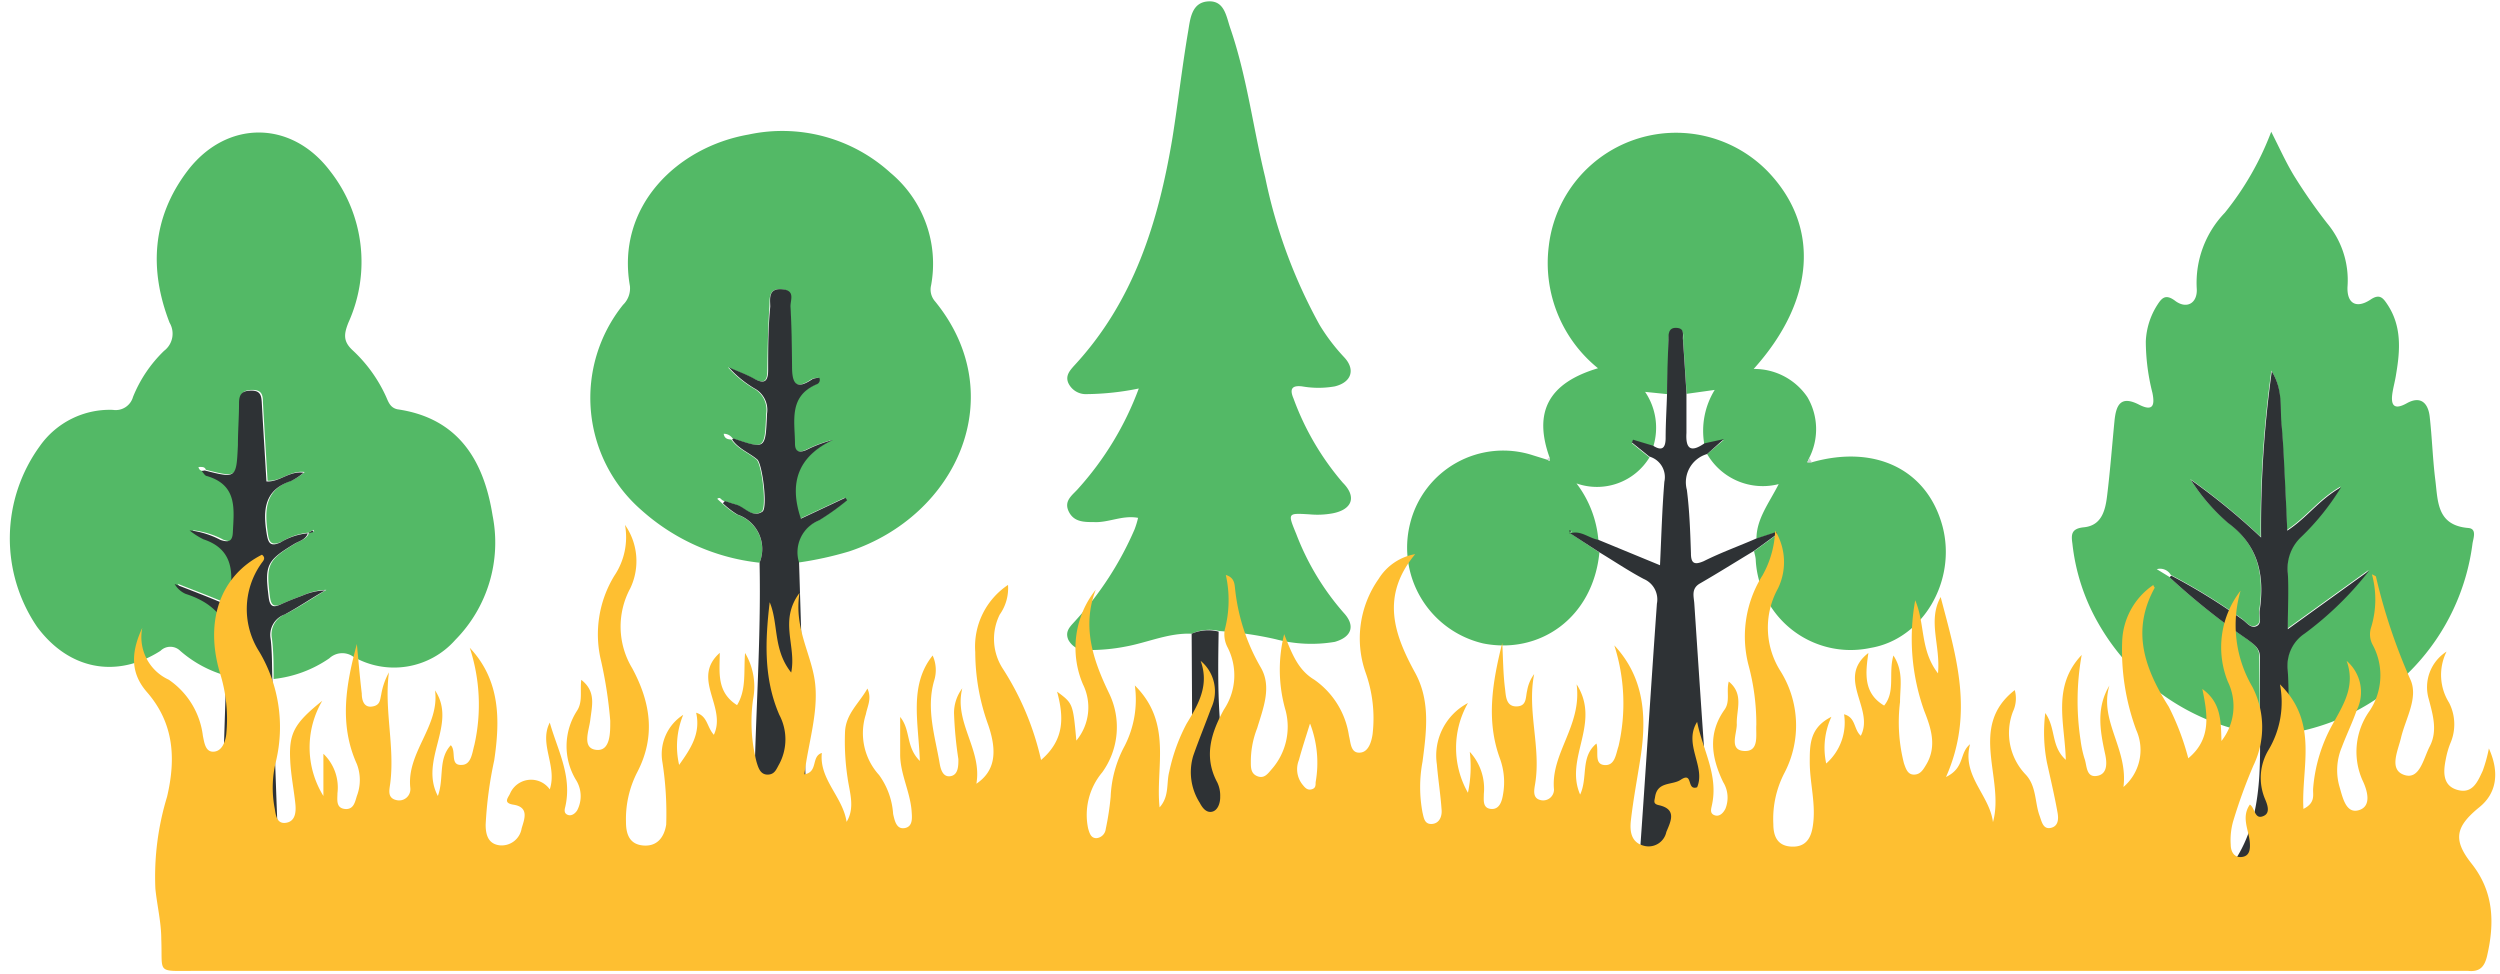
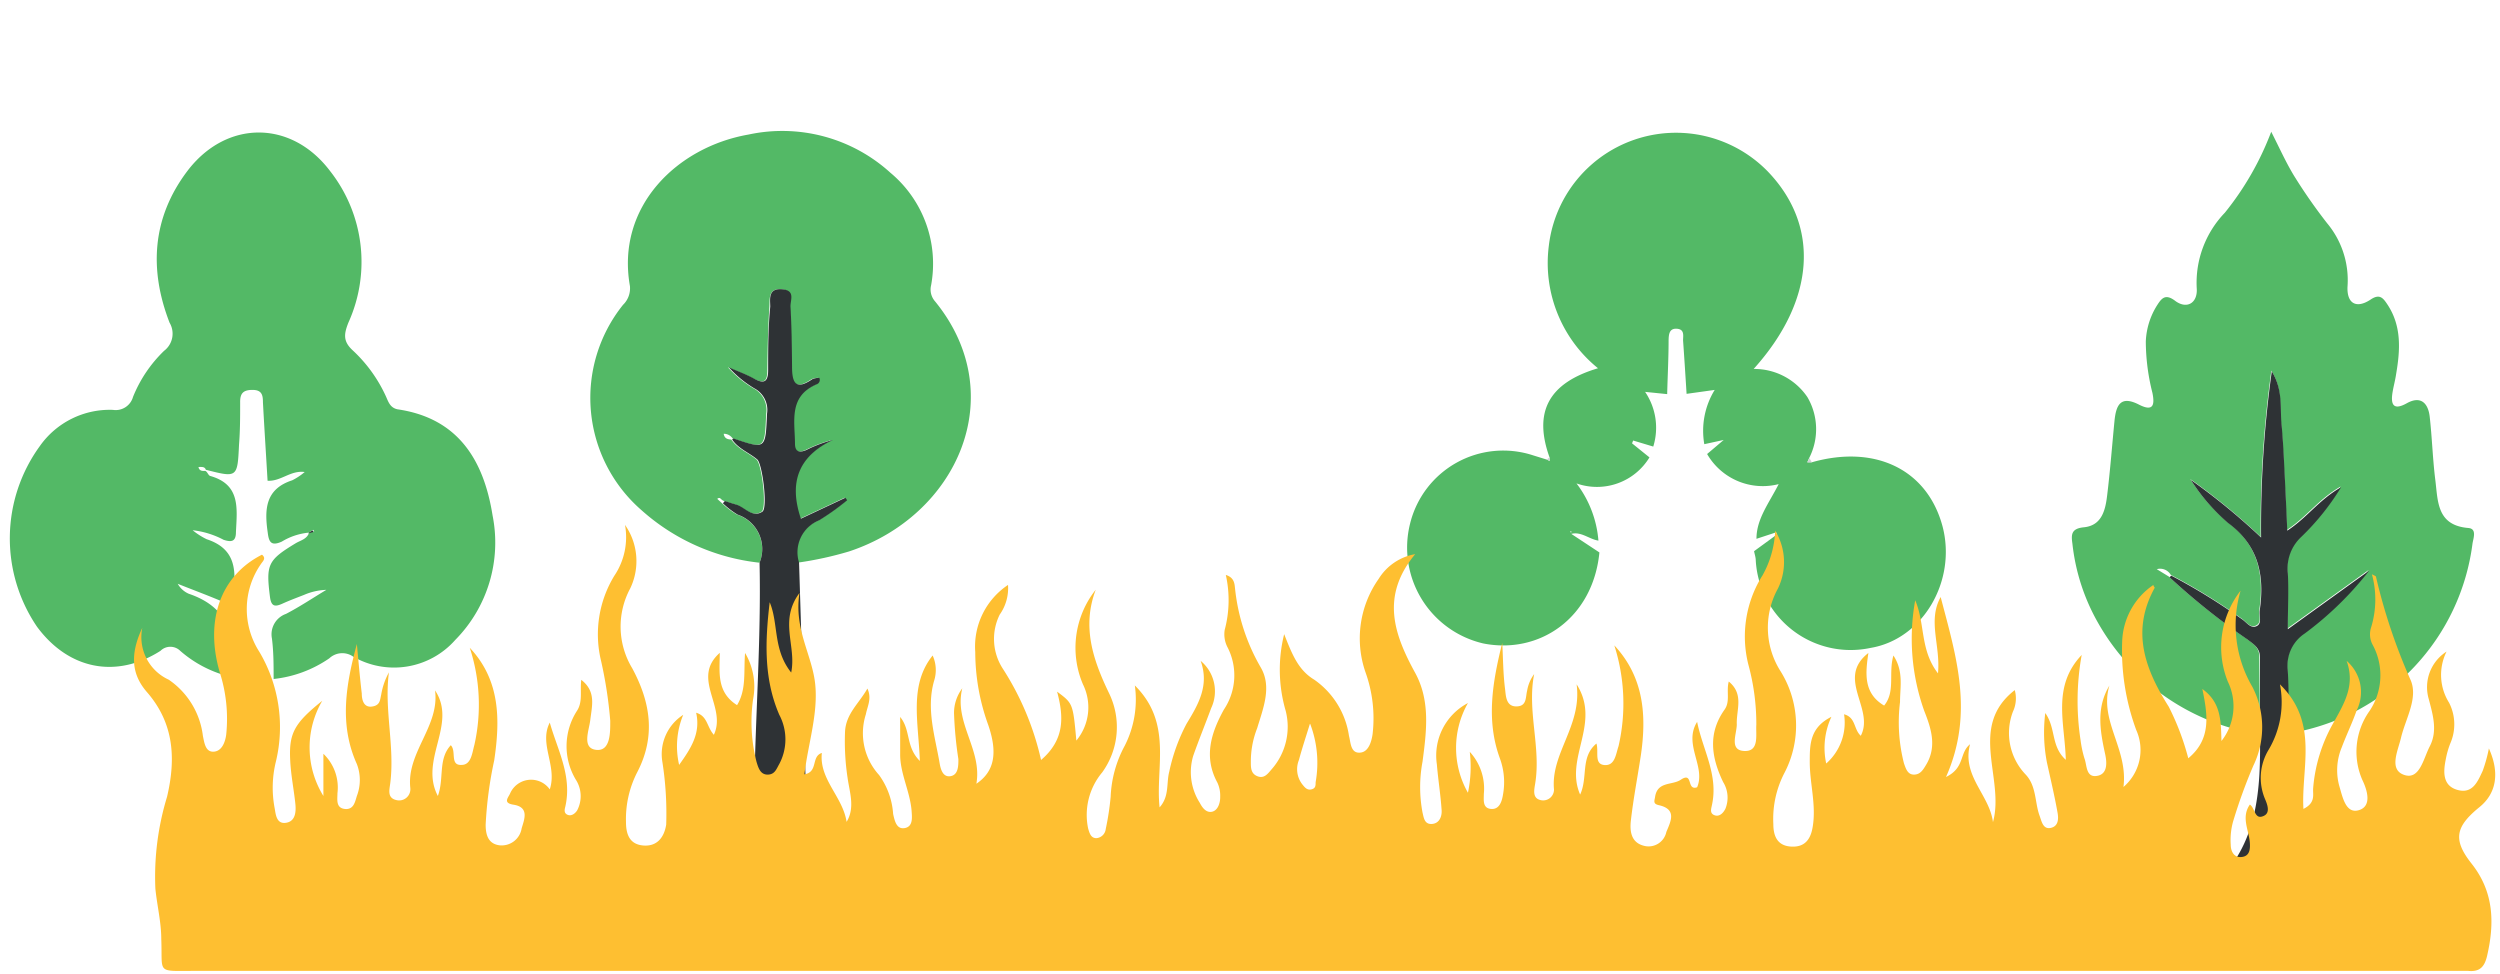
<svg xmlns="http://www.w3.org/2000/svg" data-name="Layer 16" height="69.3" preserveAspectRatio="xMidYMid meet" version="1.0" viewBox="-0.7 -0.1 177.8 69.3" width="177.8" zoomAndPan="magnify">
  <g id="change1_1">
    <path d="M175.32,494.94a16,16,0,0,1-11.48-7.87,14.52,14.52,0,0,1-1.86-5.69c-.09-.64-.1-1.08.82-1.17,1.31-.13,1.54-1.29,1.66-2.35.21-1.73.34-3.46.51-5.19.11-1.12.41-1.88,1.77-1.17,1,.5,1.1,0,.93-.85a15.05,15.05,0,0,1-.47-3.66,5.2,5.2,0,0,1,.81-2.58c.32-.5.59-.82,1.27-.31.83.63,1.63.17,1.54-.91a7.19,7.19,0,0,1,2-5.35,20.89,20.89,0,0,0,3.3-5.76c.61,1.2,1.08,2.26,1.69,3.24a38.13,38.13,0,0,0,2.28,3.26,6.32,6.32,0,0,1,1.46,4.44c-.09,1.26.6,1.68,1.63,1,.63-.43.88-.14,1.18.31,1.06,1.57.93,3.29.64,5-.06.41-.17.81-.24,1.21-.16.89,0,1.41,1,.85s1.52,0,1.63.95c.17,1.5.21,3,.4,4.51s.1,3.22,2.34,3.41c.65.05.35.75.3,1.14a15.69,15.69,0,0,1-12.56,13.38l-.54.12c0-1.56,0-3.11-.07-4.66a2.72,2.72,0,0,1,1.22-2.53,23.64,23.64,0,0,0,4.58-4.47l-5.79,4.17c0-1.51.06-2.74,0-4a3.06,3.06,0,0,1,.95-2.56,17.56,17.56,0,0,0,2.84-3.54c-1.59.91-2.43,2.18-3.83,3.09-.06-1.47-.11-2.7-.18-3.93s-.11-2.46-.23-3.69.12-2.38-.69-3.71a80.37,80.37,0,0,0-.76,11.82,45.86,45.86,0,0,0-5-4.1,13.87,13.87,0,0,0,2.63,3.05c2.21,1.62,2.63,3.76,2.27,6.24-.05.39.2.92-.24,1.12s-.71-.31-1.05-.52a42.74,42.74,0,0,0-5-3.08.88.88,0,0,0-1-.41l.85.52a49.21,49.21,0,0,0,5.55,4.43c.44.34.89.6.89,1.27C175.28,491.29,175.31,493.11,175.32,494.94Z" fill="#53b966" transform="translate(-15.29 -442.81)" />
  </g>
  <g id="change2_1">
    <path d="M175.32,494.94c0-1.83,0-3.65,0-5.48,0-.67-.45-.93-.89-1.27a49.21,49.21,0,0,1-5.55-4.43.69.69,0,0,0,.13-.11,42.74,42.74,0,0,1,5,3.08c.34.21.62.7,1.05.52s.19-.73.24-1.12c.36-2.48-.06-4.62-2.27-6.24a13.87,13.87,0,0,1-2.63-3.05,45.86,45.86,0,0,1,5,4.1,80.37,80.37,0,0,1,.76-11.82c.81,1.33.58,2.55.69,3.71s.17,2.46.23,3.69.12,2.46.18,3.93c1.4-.91,2.24-2.18,3.83-3.09a17.56,17.56,0,0,1-2.84,3.54,3.06,3.06,0,0,0-.95,2.56c.07,1.23,0,2.46,0,4l5.79-4.17a23.64,23.64,0,0,1-4.58,4.47,2.72,2.72,0,0,0-1.22,2.53c.1,1.55.06,3.1.07,4.66.13,4.22.41,8.39,3.94,11.55H171C175.15,503.53,175.38,499.28,175.32,494.94Z" fill="#2e3235" transform="translate(-15.29 -442.81)" />
  </g>
  <g id="change1_2">
    <path d="M68.61,482.73A15,15,0,0,1,60.22,479a10.58,10.58,0,0,1-1.32-14.61,1.63,1.63,0,0,0,.49-1.34c-1-5.65,3.35-9.88,8.43-10.77A11.43,11.43,0,0,1,77.92,455a8.42,8.42,0,0,1,2.89,8,1.27,1.27,0,0,0,.27,1.13c5.45,6.66,1.61,15.25-6.11,17.8a24.72,24.72,0,0,1-3.61.79,2.44,2.44,0,0,1,1.42-3,17.24,17.24,0,0,0,2-1.43l-.12-.18-3.17,1.49c-.86-2.55-.21-4.43,2.28-5.6a9.34,9.34,0,0,0-1.88.71c-.46.2-.82.18-.82-.45,0-1.59-.51-3.36,1.53-4.21a.34.34,0,0,0,.2-.47,1.35,1.35,0,0,0-.5.1c-1.22.84-1.44.2-1.44-.91,0-1.42,0-2.83-.11-4.25,0-.47.3-1.18-.62-1.24s-.79.73-.82,1.24c-.1,1.5-.13,3-.15,4.52,0,.76-.19,1-1,.6-.57-.32-1.2-.54-1.8-.81a7.73,7.73,0,0,0,1.82,1.5,1.73,1.73,0,0,1,.9,1.81c-.11,2.53-.08,2.53-2.39,1.75a.74.74,0,0,0-.63-.33c.05.34.28.4.54.41.45.66,1.21.93,1.79,1.42.38.32.76,3.45.36,3.71-.73.47-1.26-.36-1.91-.52-.26-.07-.51-.16-.76-.24s-.25-.33-.48-.15l.34.31a5.91,5.91,0,0,0,1.07.81A2.58,2.58,0,0,1,68.61,482.73Z" fill="#53b966" transform="translate(-15.29 -442.81)" />
  </g>
  <g id="change2_2">
    <path d="M68.61,482.73a2.58,2.58,0,0,0-1.56-3.42A5.91,5.91,0,0,1,66,478.5a1.07,1.07,0,0,0,.14-.16c.25.08.5.17.76.24.65.16,1.18,1,1.91.52.4-.26,0-3.39-.36-3.71-.58-.49-1.34-.76-1.79-1.42l.09-.08c2.31.78,2.28.78,2.39-1.75a1.73,1.73,0,0,0-.9-1.81,7.73,7.73,0,0,1-1.82-1.5c.6.27,1.23.49,1.8.81.76.43,1,.16,1-.6,0-1.51,0-3,.15-4.52,0-.51-.18-1.31.82-1.24s.6.77.62,1.24c.08,1.42.1,2.83.11,4.25,0,1.11.22,1.75,1.44.91a1.35,1.35,0,0,1,.5-.1.34.34,0,0,1-.2.47c-2,.85-1.54,2.62-1.53,4.21,0,.63.36.65.82.45a9.34,9.34,0,0,1,1.88-.71c-2.49,1.17-3.14,3.05-2.28,5.6l3.17-1.49.12.18a17.24,17.24,0,0,1-2,1.43,2.44,2.44,0,0,0-1.42,3q.24,7.8.47,15.6c0,1.05,0,2.1.08,3.15,0,.6-.14.74-.74.77-3.18.16-3.13.18-3-3C68.3,493.76,68.73,488.25,68.61,482.73Z" fill="#2e3235" transform="translate(-15.29 -442.81)" />
  </g>
  <g id="change1_3">
-     <path d="M99.34,487.78c-1.63-.07-3.11.62-4.68.91a13.29,13.29,0,0,1-2.59.25,1.41,1.41,0,0,1-1.5-.73c-.28-.65.2-1,.56-1.42a23.24,23.24,0,0,0,4.15-6.43,6.18,6.18,0,0,0,.25-.82c-1.12-.21-2.11.36-3.15.3-.7,0-1.43,0-1.79-.77s.3-1.16.7-1.63a22.07,22.07,0,0,0,4.29-7.1,19.32,19.32,0,0,1-3.7.4,1.37,1.37,0,0,1-1.32-.81c-.2-.5.1-.85.42-1.21,4.25-4.58,6-10.23,7-16.24.4-2.52.69-5.07,1.12-7.59.14-.86.25-2,1.4-2.08s1.29,1,1.57,1.85c1.2,3.46,1.63,7.11,2.5,10.66a37.06,37.06,0,0,0,3.87,10.5,13.82,13.82,0,0,0,1.74,2.29c.83.88.53,1.79-.66,2.08a6.69,6.69,0,0,1-2.32,0c-.74-.09-.9.19-.62.85a19.36,19.36,0,0,0,3.51,6c1,1,.68,1.91-.73,2.18a6,6,0,0,1-1.64.07c-1.56-.09-1.56-.11-.94,1.4a18.47,18.47,0,0,0,3.38,5.61c.83.9.58,1.71-.64,2.06a10,10,0,0,1-4.21-.19,25.17,25.17,0,0,0-4-.58A3,3,0,0,0,99.34,487.78Z" fill="#53b966" transform="translate(-15.29 -442.81)" />
-   </g>
+     </g>
  <g id="change2_3">
-     <path d="M99.34,487.78a3,3,0,0,1,1.92-.15c-.07,4-.11,8,1.07,11.94a8.09,8.09,0,0,0,3.2,4.64H94.94c4-2.84,4.45-6.95,4.43-11.22Z" fill="#2e3235" transform="translate(-15.29 -442.81)" />
-   </g>
+     </g>
  <g id="change1_4">
    <path d="M30.77,490.79A8.41,8.41,0,0,1,27.41,489,1,1,0,0,0,26,489c-3.14,2-6.53,1.33-8.78-1.72a11.17,11.17,0,0,1,.2-12.84,6.08,6.08,0,0,1,5.2-2.58,1.28,1.28,0,0,0,1.43-.92,9.46,9.46,0,0,1,2.21-3.28,1.53,1.53,0,0,0,.39-2c-1.47-3.79-1.24-7.47,1.26-10.78,2.76-3.65,7.39-3.67,10.16,0a10.46,10.46,0,0,1,1.3,10.77c-.33.83-.39,1.35.33,2A10.28,10.28,0,0,1,42,470.82c.19.39.29.88.86,1,4.34.63,6.14,3.65,6.76,7.54a9.85,9.85,0,0,1-2.65,8.86,5.81,5.81,0,0,1-7.26,1.19,1.35,1.35,0,0,0-1.7.12A8.58,8.58,0,0,1,34.05,491c0-1,0-1.93-.12-2.88a1.54,1.54,0,0,1,1-1.75c1-.52,1.92-1.14,2.87-1.71a4.35,4.35,0,0,0-1.59.36c-.51.2-1,.38-1.53.62s-.8.22-.89-.48c-.29-2.31-.16-2.61,1.84-3.82.34-.2.79-.29.94-.74l.37-.1-.08-.11-.3.2a4.51,4.51,0,0,0-1.93.64c-.78.35-.92,0-1-.65-.24-1.65-.17-3.09,1.74-3.71a4.37,4.37,0,0,0,.89-.59c-1-.14-1.7.68-2.64.62-.11-1.87-.23-3.72-.33-5.58,0-.5-.07-.88-.74-.88s-.89.25-.88.89c0,1,0,2-.08,3-.11,2.36-.12,2.36-2.36,1.79-.07-.21-.25-.2-.42-.2s-.08.07-.08.09c.08.19.25.2.42.19s.24.32.39.36c2.17.61,1.91,2.31,1.83,4,0,.68-.33.72-.88.54a6.13,6.13,0,0,0-2.2-.68,5,5,0,0,0,1,.64c1.92.63,2.14,2,1.89,3.79-.11.73-.32.84-.95.57-1-.42-2-.79-3-1.19a1.66,1.66,0,0,0,.79.71C30.87,485.91,31.48,488,30.77,490.79Z" fill="#53b966" transform="translate(-15.29 -442.81)" />
  </g>
  <g id="change2_4">
-     <path d="M29.15,476.17c2.24.57,2.25.57,2.36-1.79,0-1,.08-2,.08-3,0-.64.22-.89.88-.89s.71.38.74.88c.1,1.86.22,3.71.33,5.58.94.06,1.6-.76,2.64-.62a4.37,4.37,0,0,1-.89.59c-1.91.62-2,2.06-1.74,3.71.11.69.25,1,1,.65a4.51,4.51,0,0,1,1.93-.64h0c-.15.45-.6.54-.94.74-2,1.21-2.13,1.51-1.84,3.82.09.7.35.73.89.48s1-.42,1.53-.62a4.35,4.35,0,0,1,1.59-.36c-1,.57-1.89,1.19-2.87,1.71a1.54,1.54,0,0,0-1,1.75c.11.95.09,1.92.12,2.88.17,4.88.31,9.76.55,14.64,0,1.16-.14,1.58-1.43,1.54-3.11-.1-3,0-2.88-3.15.22-4.42.32-8.85.48-13.28.71-2.77.1-4.88-2.88-5.84a1.66,1.66,0,0,1-.79-.71c1,.4,2,.77,3,1.19.63.27.84.16.95-.57.25-1.75,0-3.16-1.89-3.79a5,5,0,0,1-1-.64,6.13,6.13,0,0,1,2.2.68c.55.18.85.14.88-.54.08-1.65.34-3.35-1.83-4-.15,0-.26-.23-.39-.36Z" fill="#2e3235" transform="translate(-15.29 -442.81)" />
-   </g>
+     </g>
  <g id="change2_5">
    <path d="M36.51,480.63l.3-.2.08.11-.37.1Z" fill="#2e3235" transform="translate(-15.29 -442.81)" />
  </g>
  <g id="change1_5">
    <path d="M128.34,482c-.46,4.68-4.28,7.27-8.27,6.47a7,7,0,0,1-5.2-8.5,6.82,6.82,0,0,1,8.74-4.88l1,.31.19.1,0-.24c-1.17-3.24-.09-5.31,3.44-6.36a9.62,9.62,0,0,1-3.5-8.69,9.11,9.11,0,0,1,15.57-5.31c3.73,3.87,3.4,9.16-1,14.05a4.56,4.56,0,0,1,3.82,2,4.5,4.5,0,0,1,.13,4.33l-.14.31h.32c4.54-1.29,8.24.53,9.31,4.58,1,3.87-1.41,8-5.13,8.62a6.76,6.76,0,0,1-8.16-6.21c0-.23-.08-.45-.12-.67l1.63-1.19-.06-.15-1.4.46c0-1.41.87-2.5,1.58-3.89A4.57,4.57,0,0,1,136,475l1.18-1-1.38.3a5.55,5.55,0,0,1,.74-3.86l-2,.28c-.08-1.27-.16-2.54-.25-3.8,0-.33.12-.79-.44-.83s-.58.43-.59.84c0,1.27-.07,2.54-.1,3.81l-1.57-.16a4.54,4.54,0,0,1,.58,3.89l-1.43-.43-.08.2,1.24,1a4.37,4.37,0,0,1-5.19,1.85,7.72,7.72,0,0,1,1.56,4.07c-.69-.11-1.26-.7-2-.46,0-.09.18-.19,0-.22l.07.2Z" fill="#53b966" transform="translate(-15.29 -442.81)" />
  </g>
  <g id="change2_6">
-     <path d="M139.52,481l1.4-.46.06.15-1.63,1.19c-1.28.77-2.55,1.57-3.85,2.32-.66.37-.44.95-.41,1.45.4,6,.79,11.94,1.25,17.9.23,2.84.29,2.83-2.55,2.83s-2.78,0-2.59-2.74c.43-6,.8-12,1.23-18a1.58,1.58,0,0,0-.93-1.75c-1.08-.57-2.1-1.26-3.16-1.9l-2.08-1.35,0,0c.76-.24,1.33.35,2,.46l4.39,1.81c.1-2.12.15-4,.31-5.94a1.52,1.52,0,0,0-1.07-1.79l-1.24-1,.08-.2,1.43.43c.63.4.88.17.89-.52,0-1.07.07-2.14.1-3.21,0-1.27.06-2.54.1-3.81,0-.41,0-.88.59-.84s.41.5.44.83c.09,1.26.17,2.53.25,3.8,0,.94,0,1.89,0,2.84-.07,1.15.32,1.41,1.28.74l1.38-.3L136,475a2.09,2.09,0,0,0-1.44,2.55c.19,1.49.24,3,.29,4.51,0,.74.26.84.91.56C137,482,138.26,481.55,139.52,481Z" fill="#2e3235" transform="translate(-15.29 -442.81)" />
-   </g>
+     </g>
  <g id="change3_1">
    <path d="M143.45,475.59h-.32l.14-.31Z" fill="#cfd1d4" transform="translate(-15.29 -442.81)" />
  </g>
  <g id="change2_7">
-     <path d="M126.26,480.63l-.07-.2c.22,0,.08.13,0,.22Z" fill="#2e3235" transform="translate(-15.29 -442.81)" />
-   </g>
+     </g>
  <g id="change3_2">
    <path d="M124.79,475.24l0,.24-.19-.1Z" fill="#cfd1d4" transform="translate(-15.29 -442.81)" />
  </g>
  <g id="change4_1">
    <path d="M48,488.78c2.19,2.33,2.16,5.15,1.74,8a28.16,28.16,0,0,0-.61,4.58c0,.71.17,1.37,1,1.47a1.44,1.44,0,0,0,1.56-1.21c.19-.64.56-1.5-.58-1.68-.76-.12-.39-.48-.25-.78a1.63,1.63,0,0,1,2.83-.31c.55-1.67-.79-3.22,0-4.75.55,1.95,1.61,3.81,1.1,6-.06.22-.09.45.17.56s.53-.08.68-.32a2.17,2.17,0,0,0-.11-2.2,4.64,4.64,0,0,1,.09-4.87c.43-.65.21-1.4.31-2.21,1.07.83.76,1.84.64,2.86-.09.75-.62,2,.42,2.12s1-1.3,1-2.08a30.59,30.59,0,0,0-.65-4.24,8,8,0,0,1,.94-6.06,4.91,4.91,0,0,0,.76-3.62,4.49,4.49,0,0,1,.37,4.52,5.73,5.73,0,0,0,.14,5.67c1.3,2.41,1.7,4.84.35,7.42a7.28,7.28,0,0,0-.79,3.52c0,.85.24,1.58,1.21,1.67s1.5-.54,1.65-1.48a23.71,23.71,0,0,0-.27-4.45,3.32,3.32,0,0,1,1.48-3.36,5.86,5.86,0,0,0-.29,3.56c.84-1.18,1.54-2.24,1.21-3.71.82.24.75,1,1.26,1.57.94-2-1.64-4,.42-5.83,0,1.34-.26,2.78,1.23,3.72.68-1.12.46-2.38.57-3.71a4.7,4.7,0,0,1,.57,3.29,11.46,11.46,0,0,0,.24,4.44c.13.43.27.92.79.92s.63-.41.83-.75a3.73,3.73,0,0,0,0-3.51c-1.12-2.6-1-5.27-.68-8,.64,1.51.22,3.37,1.53,5,.39-1.9-.89-3.67.59-5.66-.41,2.59.91,4.41,1.12,6.51s-.51,4.22-.77,6.39c1-.17.46-1.27,1.24-1.52-.2,1.88,1.49,3.11,1.76,4.9.61-1,.22-2.07.07-3.13a17.27,17.27,0,0,1-.18-3.3c.07-1.27,1-2,1.59-3.05.33.71,0,1.25-.11,1.83a4.42,4.42,0,0,0,.94,4.32,5.32,5.32,0,0,1,1,2.77c.11.49.24,1.12.84,1s.5-.79.47-1.26c-.12-1.37-.82-2.63-.81-4V493.7c.77.94.38,2.12,1.4,3.13-.1-2.79-.78-5.39.91-7.5a2.51,2.51,0,0,1,.1,1.81c-.57,2,.07,3.93.4,5.87.07.41.23,1,.78.9s.55-.74.55-1.21a27.58,27.58,0,0,1-.31-3.28,2.93,2.93,0,0,1,.59-1.76c-.62,2.43,1.43,4.36,1,6.79,1.27-.86,1.54-2.16.84-4.19a15.28,15.28,0,0,1-.92-5.18,5.27,5.27,0,0,1,2.33-4.77,3.25,3.25,0,0,1-.59,2.11,3.89,3.89,0,0,0,.19,3.8,20.09,20.09,0,0,1,2.75,6.54c1.71-1.46,1.61-3.11,1.14-4.86,1.13.84,1.13.84,1.37,3.48a3.7,3.7,0,0,0,.47-4,6.63,6.63,0,0,1,.91-6.73c-1,2.63-.19,5,.93,7.33a5.5,5.5,0,0,1-.47,5.66,4.71,4.71,0,0,0-1,4c.1.33.19.68.59.68a.73.73,0,0,0,.66-.65,19.79,19.79,0,0,0,.35-2.29,8.3,8.3,0,0,1,1-3.63,7.23,7.23,0,0,0,.72-4.29c2.71,2.69,1.45,5.84,1.76,8.67.71-.79.47-1.72.69-2.55a13,13,0,0,1,1.23-3.4c.84-1.38,1.63-2.73,1-4.47a2.81,2.81,0,0,1,.75,3.36c-.42,1.14-.88,2.26-1.28,3.4a4.06,4.06,0,0,0,.47,3.34c.18.35.46.72.87.63s.59-.62.58-1.07a2.17,2.17,0,0,0-.2-1c-1-1.84-.44-3.55.46-5.19a4.37,4.37,0,0,0,.28-4.4,2,2,0,0,1-.22-1.27,8.19,8.19,0,0,0,.08-3.91c.63.19.62.67.66,1a14.07,14.07,0,0,0,1.82,5.57c.81,1.38.18,2.9-.25,4.33a6.46,6.46,0,0,0-.45,2.42c0,.39,0,.82.48,1s.73-.19,1-.5a4.57,4.57,0,0,0,1-4.15,10.45,10.45,0,0,1-.11-5.46c.57,1.45,1,2.55,2.14,3.24a5.91,5.91,0,0,1,2.47,4c.13.49.11,1.29.85,1.18.54-.08.75-.76.83-1.32a9.7,9.7,0,0,0-.51-4.4,7.35,7.35,0,0,1,.94-6.63,3.83,3.83,0,0,1,2.6-1.76c-2.49,3-1.49,5.73,0,8.45,1.09,2,.8,4.17.52,6.31a9.79,9.79,0,0,0,0,3.62c.09.36.13.84.66.81s.72-.52.7-.95c-.07-1.1-.25-2.19-.34-3.29a4.22,4.22,0,0,1,2.21-4.36,6.45,6.45,0,0,0,0,6.38,8.92,8.92,0,0,0,.13-2.91,3.86,3.86,0,0,1,1,3c0,.42-.1,1,.5,1.06s.78-.52.86-1a4.92,4.92,0,0,0-.22-2.6c-1-2.73-.51-5.47.17-8.21.06,1.1.06,2.2.2,3.28.06.49.06,1.25.81,1.24s.64-.65.76-1.12a2.76,2.76,0,0,1,.5-1.18c-.52,2.63.5,5.2.07,7.8-.07.43-.2,1,.34,1.15a.77.77,0,0,0,1-.75c-.24-2.57,2-4.52,1.61-7.47,1.77,2.78-.89,5.24.25,7.84.57-1.23,0-2.67,1.16-3.63.18.58-.19,1.47.57,1.53s.81-.8,1-1.34a13.54,13.54,0,0,0-.3-7.17c2.11,2.26,2.31,5,1.88,7.87-.23,1.52-.52,3-.7,4.57-.09.77,0,1.62,1,1.83a1.29,1.29,0,0,0,1.52-1c.31-.75.78-1.62-.55-1.91-.42-.1-.29-.31-.25-.59.17-1.11,1.22-.81,1.82-1.21.92-.62.39.8,1.17.53.63-1.47-1-3.06,0-4.65.4,2,1.53,3.79,1.05,5.93-.05.25-.17.58.19.71s.63-.18.77-.46a2.1,2.1,0,0,0-.16-1.9c-.83-1.73-1.11-3.45.1-5.15.42-.59.11-1.3.3-2,1.1.91.53,2,.57,3.05,0,.68-.56,1.84.53,1.89s.81-1.14.86-1.87a16.05,16.05,0,0,0-.56-4.25,8.15,8.15,0,0,1,1-6.37,7.06,7.06,0,0,0,.9-3.18,4.29,4.29,0,0,1,.2,4.11,5.77,5.77,0,0,0,.14,5.82,7.29,7.29,0,0,1,.34,7.26,7.09,7.09,0,0,0-.81,3.68c0,.89.31,1.55,1.28,1.6s1.38-.53,1.52-1.41c.26-1.56-.21-3.07-.21-4.61,0-1.24,0-2.44,1.54-3.21a5.23,5.23,0,0,0-.37,3.32,3.87,3.87,0,0,0,1.27-3.5c.85.23.67,1.06,1.19,1.53,1-1.93-1.79-4.08.54-5.89-.21,1.43-.37,2.86,1.12,3.74.82-1,.29-2.29.66-3.56.74,1.13.47,2.24.47,3.31A11.76,11.76,0,0,0,150,497c.13.36.25.8.71.8s.66-.36.86-.69c.79-1.3.36-2.61-.12-3.82a15.26,15.26,0,0,1-.65-7.89c.72,1.7.33,3.53,1.62,5.2.19-2-.75-3.73.19-5.43,1.1,4.21,2.4,8.25.38,12.8,1.36-.66.93-1.7,1.71-2.33-.6,2.26,1.38,3.58,1.63,5.54.86-3.1-1.81-6.77,1.55-9.39a2.21,2.21,0,0,1-.13,1.53,4.27,4.27,0,0,0,.89,4.46c.79.82.66,2,1,2.93.15.4.24,1,.8.88s.56-.67.48-1.1c-.21-1.18-.49-2.36-.75-3.54a11.21,11.21,0,0,1-.12-3.53c.78,1.11.38,2.35,1.46,3.33-.07-2.64-1-5.21,1.13-7.46a18.46,18.46,0,0,0-.08,6.06,7.87,7.87,0,0,0,.27,1.28c.2.5.08,1.47,1,1.24.7-.19.59-1.05.46-1.61-.35-1.62-.62-3.22.32-4.79-.75,2.5,1.35,4.51,1,7.21a3.46,3.46,0,0,0,.91-4.05,16.38,16.38,0,0,1-1-6.32,5.06,5.06,0,0,1,2.22-4c0,.11.11.18.09.21-1.69,3.07-.7,5.76,1,8.45a18.1,18.1,0,0,1,1.39,3.67c1.64-1.36,1.39-3.06,1-4.93,1.32.95,1.32,2.22,1.36,3.7a4,4,0,0,0,.45-4.23,6.55,6.55,0,0,1,.91-6.46,8.69,8.69,0,0,0,.84,6.84,6.26,6.26,0,0,1,.07,5.6,37.29,37.29,0,0,0-1.45,4,4.92,4.92,0,0,0-.16,1.63c0,.45.22.93.78.87s.61-.54.58-1c-.06-.9-.64-1.81,0-2.73.38.24.32,1.13,1,.8.46-.22.25-.79.08-1.19a3.86,3.86,0,0,1,.25-3.5,6.63,6.63,0,0,0,.81-4.66c2.79,2.74,1.5,5.91,1.67,8.86.88-.44.66-1,.69-1.45a11.16,11.16,0,0,1,1.38-4.56c.78-1.41,1.65-2.74,1-4.52a2.92,2.92,0,0,1,.71,3.54c-.31.88-.72,1.72-1.05,2.6a4.23,4.23,0,0,0-.18,2.76c.23.76.45,2,1.39,1.72s.61-1.41.25-2.15a5,5,0,0,1,.5-4.89,4.55,4.55,0,0,0,.25-4.69,1.58,1.58,0,0,1-.12-1.29,6.77,6.77,0,0,0,.05-3.76c.13.08.27.11.29.18A40.81,40.81,0,0,0,186,491c.62,1.3-.32,2.79-.65,4.18-.22.93-.88,2.26.22,2.64s1.37-1.14,1.81-2c.59-1.11.24-2.25-.05-3.37a3,3,0,0,1,1.26-3.4,3.72,3.72,0,0,0,.18,3.64,3.38,3.38,0,0,1,.09,2.88,5.9,5.9,0,0,0-.32,1.11c-.19.91-.25,1.91.83,2.21s1.44-.61,1.79-1.36a10.54,10.54,0,0,0,.44-1.59c.78,1.73.54,3.2-.68,4.18-1.69,1.38-1.9,2.3-.56,4,1.59,2,1.66,4.21,1.11,6.58-.19.8-.54,1.14-1.35,1.06-.33,0-.66,0-1,0H28.41c-2.74,0-2.25.22-2.35-2.25,0-1.21-.3-2.4-.42-3.6a19.48,19.48,0,0,1,.83-6.53c.64-2.72.5-5.24-1.44-7.46-1.07-1.24-1.22-2.64-.32-4.56a3.33,3.33,0,0,0,1.88,3.69,5.66,5.66,0,0,1,2.43,4c.1.46.17,1.15.76,1.12s.83-.68.9-1.23a10.84,10.84,0,0,0-.46-4.41c-1.09-3.73.08-6.89,3-8.37.33.26.05.47-.07.66a5.61,5.61,0,0,0-.12,6.24,10.49,10.49,0,0,1,1.18,7.82,7.76,7.76,0,0,0-.09,3.29c.08.42.11,1.15.79,1.06s.74-.75.69-1.31c-.1-1-.32-2.07-.37-3.12-.1-1.93.27-2.64,2.28-4.25a6.56,6.56,0,0,0,.08,6.77v-3a3.32,3.32,0,0,1,1,2.8c0,.46-.14,1.1.61,1.13.55,0,.64-.51.77-.93a3.17,3.17,0,0,0,0-2.27c-1.28-2.83-.77-5.68,0-8.54.11,1.17.21,2.35.35,3.53,0,.43.13,1,.72.92s.57-.46.66-.84a5,5,0,0,1,.55-1.59c-.35,2.63.42,5.22.1,7.84-.05.46-.26,1.08.42,1.24a.8.8,0,0,0,1-.87c-.27-2.53,2.1-4.38,1.76-6.93,1.61,2.42-1.15,4.93.2,7.51.46-1.25,0-2.62.92-3.61.42.42-.09,1.45.77,1.4.69,0,.75-.87.91-1.43A13,13,0,0,0,48,488.78Zm59.75,5.41c-.29.94-.56,1.75-.78,2.57a1.75,1.75,0,0,0,.23,1.72c.17.21.34.45.66.37s.29-.3.3-.52A7.82,7.82,0,0,0,107.77,494.19Z" fill="#febf31" transform="translate(-15.29 -442.81)" />
  </g>
</svg>